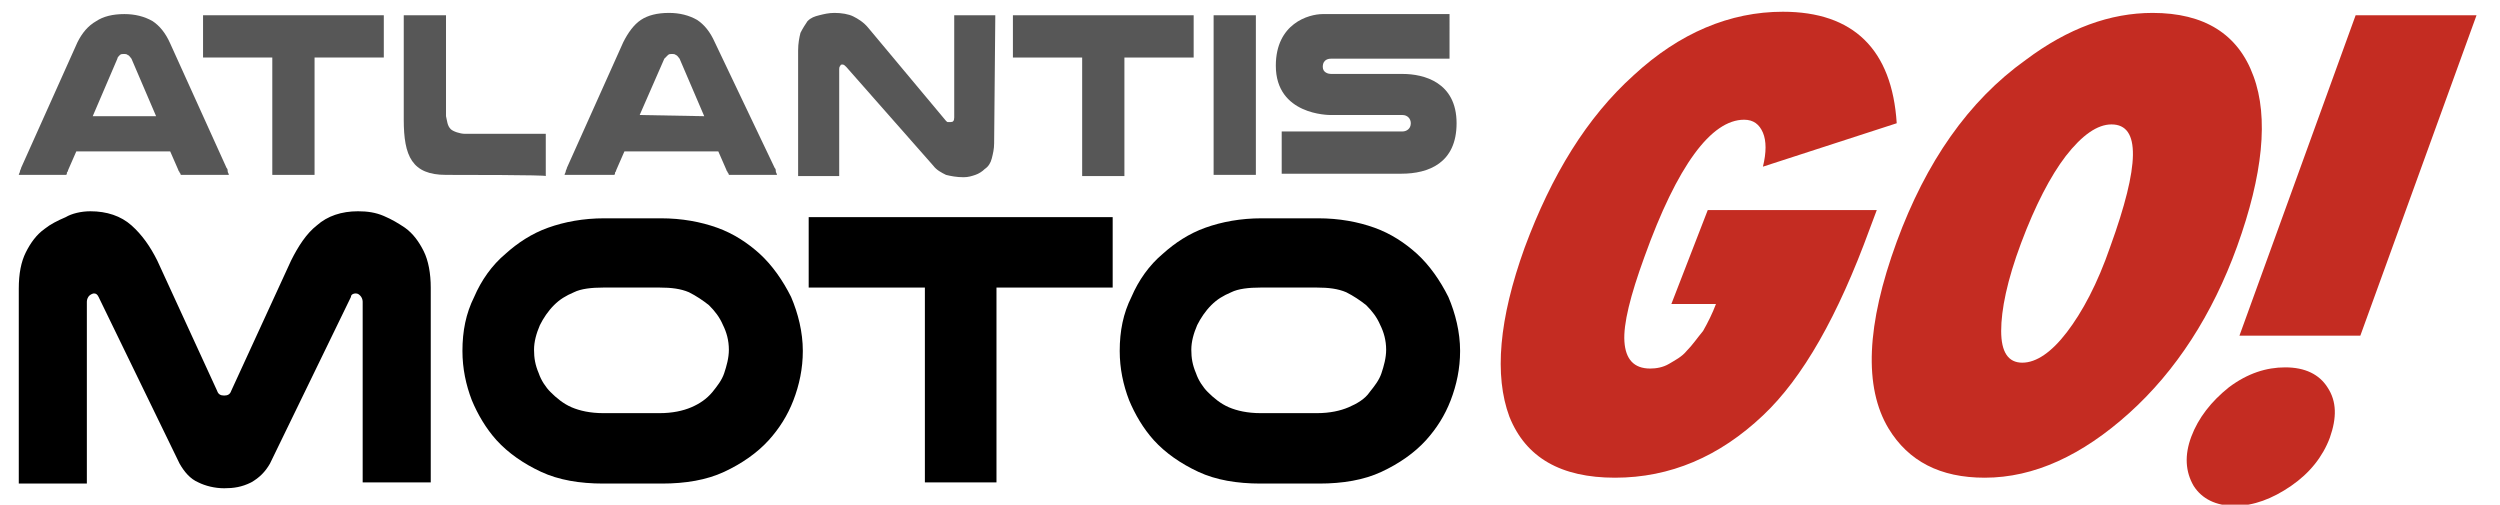
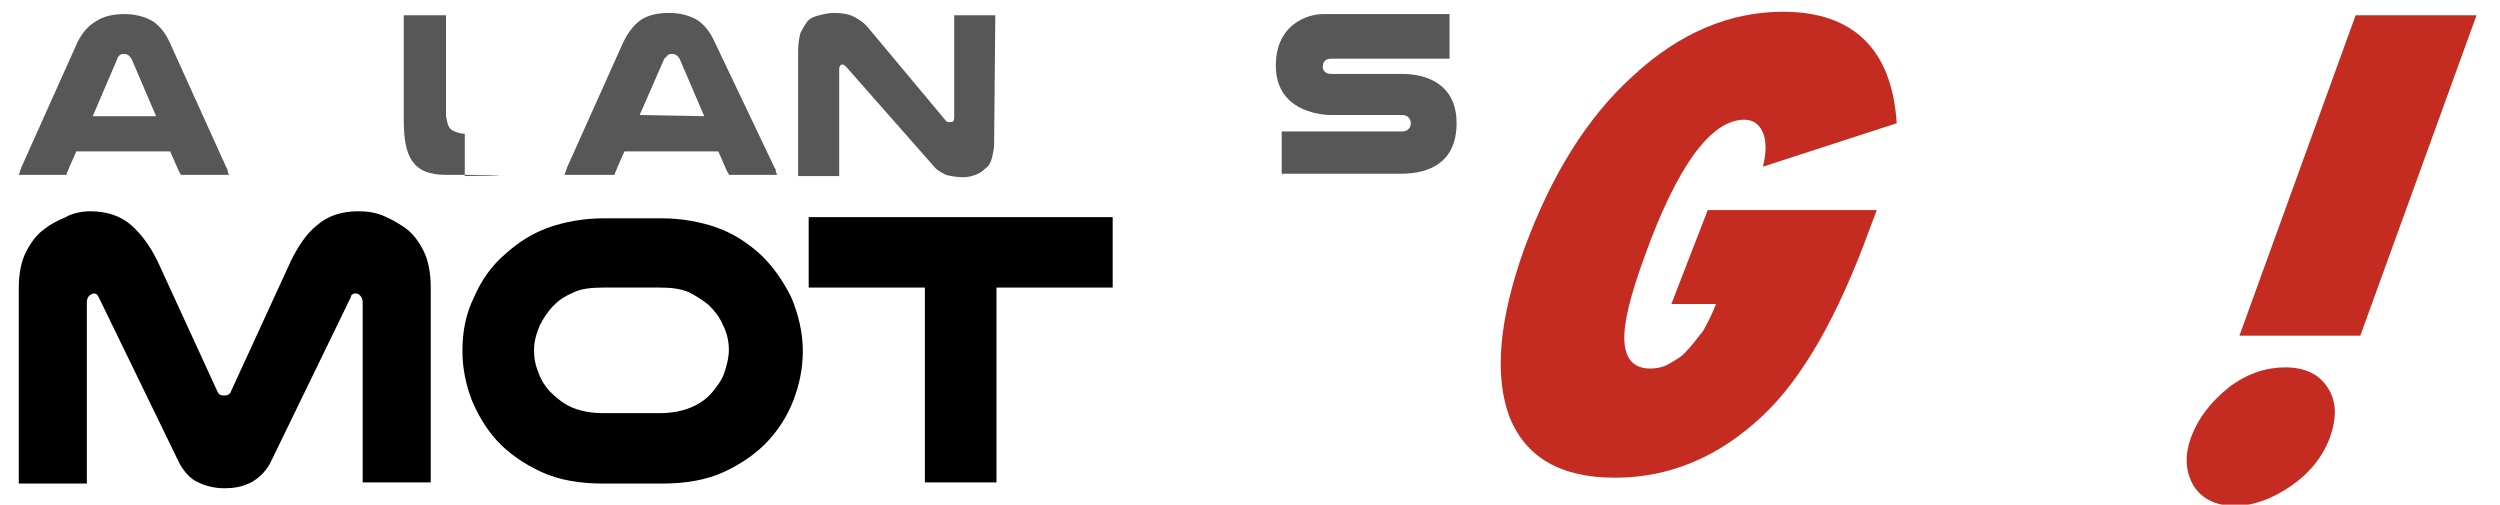
<svg xmlns="http://www.w3.org/2000/svg" id="Capa_1" x="0px" y="0px" viewBox="0 0 213 43" style="enable-background:new 0 0 213 43;" xml:space="preserve">
  <style type="text/css">	.st0{opacity:0.66;enable-background:new    ;}	.st1{fill:#C42C22;}</style>
  <g>
    <path d="M19.1,41.6c-0.8,0-1.6-0.2-2.2-0.5c-0.7-0.3-1.2-0.9-1.6-1.6L8.4,25.3C8.3,25.1,8.2,25,8,25c-0.1,0-0.3,0.1-0.4,0.2   s-0.2,0.3-0.2,0.5v15.5H1.6V24.6c0-1.3,0.2-2.3,0.6-3.1c0.4-0.8,0.9-1.5,1.6-2c0.5-0.4,1.1-0.7,1.8-1C6.1,18.2,6.9,18,7.7,18   c1.4,0,2.6,0.4,3.5,1.2c0.9,0.8,1.6,1.8,2.2,3l5.1,11.1c0.1,0.3,0.3,0.4,0.6,0.4s0.5-0.1,0.6-0.4l5.1-11.1c0.6-1.2,1.3-2.3,2.2-3   c0.9-0.8,2.1-1.2,3.5-1.2c0.8,0,1.5,0.1,2.2,0.4s1.2,0.6,1.8,1c0.7,0.5,1.2,1.2,1.6,2c0.4,0.8,0.6,1.9,0.6,3.1v16.6h-5.8V25.7   c0-0.2-0.1-0.4-0.2-0.5S30.5,25,30.3,25c-0.2,0-0.4,0.1-0.4,0.3L23,39.5c-0.4,0.7-0.9,1.2-1.6,1.6C20.6,41.5,19.9,41.6,19.1,41.6z" />
    <path d="M51.4,41.2c-2,0-3.8-0.3-5.3-1s-2.8-1.6-3.8-2.7c-0.9-1-1.6-2.2-2.1-3.4c-0.5-1.3-0.8-2.7-0.8-4.2c0-1.7,0.3-3.2,1-4.6   c0.6-1.4,1.5-2.7,2.7-3.7c1-0.9,2.2-1.7,3.6-2.2c1.4-0.5,3-0.8,4.8-0.8h4.8c1.8,0,3.4,0.3,4.8,0.8c1.4,0.5,2.6,1.3,3.6,2.2   c1.1,1,2,2.3,2.7,3.7c0.6,1.4,1,3,1,4.6c0,1.5-0.3,2.9-0.8,4.2s-1.2,2.4-2.1,3.4c-1,1.1-2.3,2-3.8,2.7s-3.3,1-5.3,1H51.4z    M51.4,24.5c-1,0-1.9,0.1-2.5,0.4c-0.7,0.3-1.2,0.6-1.7,1.1s-0.9,1.1-1.2,1.7c-0.3,0.7-0.5,1.4-0.5,2.1s0.1,1.3,0.4,2   c0.2,0.6,0.6,1.2,1,1.6c0.5,0.5,1.1,1,1.8,1.3s1.6,0.5,2.7,0.5h4.8c1.1,0,2-0.2,2.7-0.5s1.3-0.7,1.8-1.3c0.4-0.5,0.8-1,1-1.6   s0.4-1.3,0.4-2c0-0.8-0.2-1.5-0.5-2.1c-0.3-0.7-0.7-1.2-1.2-1.7c-0.5-0.4-1.1-0.8-1.7-1.1c-0.7-0.3-1.5-0.4-2.5-0.4H51.4z" />
    <path d="M94.8,18.5v6h-9.9v16.6h-6.1V24.5h-9.9v-6H94.8z" />
-     <path d="M107.4,41.2c-2,0-3.8-0.3-5.3-1s-2.8-1.6-3.8-2.7c-0.9-1-1.6-2.2-2.1-3.4c-0.5-1.3-0.8-2.7-0.8-4.2c0-1.7,0.3-3.2,1-4.6   c0.6-1.4,1.5-2.7,2.7-3.7c1-0.9,2.2-1.7,3.6-2.2s3-0.8,4.8-0.8h4.8c1.8,0,3.4,0.3,4.8,0.8s2.6,1.3,3.6,2.2c1.1,1,2,2.3,2.7,3.7   c0.6,1.4,1,3,1,4.6c0,1.5-0.3,2.9-0.8,4.2s-1.2,2.4-2.1,3.4c-1,1.1-2.3,2-3.8,2.7s-3.3,1-5.3,1H107.4z M107.4,24.5   c-1,0-1.9,0.1-2.5,0.4c-0.7,0.3-1.2,0.6-1.7,1.1s-0.9,1.1-1.2,1.7c-0.3,0.7-0.5,1.4-0.5,2.1s0.1,1.3,0.4,2c0.2,0.6,0.6,1.2,1,1.6   c0.5,0.5,1.1,1,1.8,1.3c0.7,0.3,1.6,0.5,2.7,0.5h4.8c1.1,0,2-0.2,2.7-0.5s1.4-0.7,1.8-1.3c0.4-0.5,0.8-1,1-1.6s0.4-1.3,0.4-2   c0-0.8-0.2-1.5-0.5-2.1c-0.3-0.7-0.7-1.2-1.2-1.7c-0.5-0.4-1.1-0.8-1.7-1.1c-0.7-0.3-1.5-0.4-2.5-0.4H107.4z" />
    <path class="st0" d="M123.5,5h-10.1c-0.1,0-0.7,0-0.7,0.7c0,0.5,0.5,0.6,0.7,0.6h6.1c1.8,0,4.6,0.7,4.6,4.2c0,3.4-2.4,4.3-4.7,4.3   h-10.2v-3.6h10.3c0.3,0,0.7-0.2,0.7-0.7c0-0.4-0.3-0.7-0.7-0.7h-6.1c-0.2,0-4.7,0-4.7-4.2c0-3.6,2.8-4.4,4-4.4h10.8L123.5,5z" />
-     <path class="st0" d="M32.7,1.3v3.6h-5.9v10h-3.6v-10h-5.9V1.3H32.7z" />
-     <path class="st0" d="M101.7,1.3v3.6h-5.9V15h-3.6V4.9h-5.9V1.3H101.7z" />
-     <path class="st0" d="M38,14.9c-2.9,0-3.6-1.6-3.6-4.7c0-2.6,0-8.9,0-8.9H38v8.6c0.1,0.4,0.1,0.8,0.4,1.1c0.2,0.2,0.8,0.4,1.2,0.4   h6.9V15C46.5,14.9,39.3,14.9,38,14.9z" />
+     <path class="st0" d="M38,14.9c-2.9,0-3.6-1.6-3.6-4.7c0-2.6,0-8.9,0-8.9H38v8.6c0.1,0.4,0.1,0.8,0.4,1.1c0.2,0.2,0.8,0.4,1.2,0.4   V15C46.5,14.9,39.3,14.9,38,14.9z" />
    <path class="st0" d="M66,14.3c0.1,0.1,0.1,0.2,0.1,0.3s0.1,0.2,0.1,0.3h-4.1c0-0.1-0.1-0.2-0.1-0.2c0-0.1-0.1-0.1-0.1-0.2l-0.7-1.6   h-8l-0.7,1.6c0,0.1-0.1,0.2-0.1,0.2c0,0.1,0,0.2-0.1,0.2h-4.2c0-0.1,0.1-0.2,0.1-0.3s0.1-0.2,0.1-0.3l4.8-10.7   c0.4-0.8,0.9-1.5,1.5-1.9S56,1.1,57,1.1c0.9,0,1.7,0.2,2.4,0.6c0.6,0.4,1.1,1,1.5,1.9L66,14.3z M60,9.9L57.9,5   c-0.1-0.1-0.2-0.3-0.3-0.3c-0.1-0.1-0.2-0.1-0.4-0.1c-0.1,0-0.2,0-0.3,0.1S56.7,4.9,56.6,5l-2.1,4.8L60,9.9L60,9.9z" />
    <path class="st0" d="M19.3,14.3c0.1,0.1,0.1,0.2,0.1,0.3s0.1,0.2,0.1,0.3h-4.1c0-0.1-0.1-0.2-0.1-0.2c0-0.1-0.1-0.1-0.1-0.2   l-0.7-1.6h-8l-0.7,1.6c0,0.1-0.1,0.2-0.1,0.2c0,0.1,0,0.2-0.1,0.2h-4c0-0.1,0.1-0.2,0.1-0.3s0.1-0.2,0.1-0.3L6.6,3.6   C7,2.8,7.5,2.2,8.2,1.8c0.6-0.4,1.4-0.6,2.4-0.6c0.9,0,1.7,0.2,2.4,0.6c0.6,0.4,1.1,1,1.5,1.9L19.3,14.3z M13.3,9.9L11.2,5   c-0.1-0.1-0.2-0.3-0.3-0.3c-0.1-0.1-0.2-0.1-0.4-0.1c-0.1,0-0.2,0-0.3,0.1C10.1,4.8,10,4.9,10,5L7.9,9.9H13.3z" />
    <path class="st0" d="M84.7,12.2c0,0.5-0.1,0.9-0.2,1.3c-0.1,0.4-0.3,0.7-0.6,0.9c-0.2,0.2-0.5,0.4-0.8,0.5s-0.6,0.2-1,0.2   c-0.6,0-1.1-0.1-1.5-0.2c-0.4-0.2-0.8-0.4-1.1-0.8l-7.4-8.4c-0.1-0.1-0.2-0.2-0.3-0.2c-0.1,0-0.2,0-0.2,0.1   c-0.1,0.1-0.1,0.2-0.1,0.3V15H68V4.3c0-0.6,0.1-1.1,0.2-1.5c0.2-0.4,0.4-0.7,0.6-1c0.3-0.3,0.6-0.4,1-0.5s0.8-0.2,1.3-0.2   c0.6,0,1.2,0.1,1.6,0.3s0.9,0.5,1.3,1l6.6,7.9c0.1,0.1,0.1,0.1,0.2,0.1s0.1,0,0.2,0c0.2,0,0.3-0.1,0.3-0.4V1.3h3.5L84.7,12.2   L84.7,12.2z" />
-     <path class="st0" d="M107,1.3v13.6h-3.6V1.3C103.4,1.3,107,1.3,107,1.3z" />
  </g>
  <g>
    <path class="st1" d="M145.5,17.9h14.4l-0.6,1.6c-2.7,7.4-5.7,12.7-9.1,15.9c-3.7,3.5-7.9,5.3-12.6,5.3c-4.6,0-7.6-1.7-9-5.2   c-1.3-3.5-0.9-8.3,1.3-14.4c2.3-6.2,5.3-11.1,9.3-14.7c3.9-3.6,8.2-5.4,12.7-5.4c6,0,9.3,3.2,9.7,9.5l-11.4,3.7   c0.3-1.2,0.3-2.2,0-2.9c-0.3-0.7-0.8-1.1-1.6-1.1c-2.8,0-5.7,3.9-8.5,11.7c-1.2,3.3-1.8,5.7-1.7,7.2s0.8,2.3,2.2,2.3   c0.5,0,1.1-0.1,1.6-0.4s1.1-0.6,1.5-1.1c0.5-0.5,0.9-1.1,1.4-1.7c0.4-0.7,0.8-1.5,1.1-2.3h-3.8L145.5,17.9z" />
-     <path class="st1" d="M190.6,21c-2.1,5.8-5.2,10.6-9.2,14.2s-8.1,5.5-12.3,5.5c-3.8,0-6.5-1.4-8.2-4.2c-2.1-3.5-1.9-8.8,0.7-15.9   c2.5-6.8,6.1-12,11-15.5c3.6-2.7,7.2-4,10.8-4c4.4,0,7.3,1.8,8.6,5.4C193.3,10,192.8,14.9,190.6,21z M179.8,21   c2.5-6.9,2.6-10.4,0.1-10.4c-1.2,0-2.5,0.9-3.9,2.7c-1.3,1.7-2.6,4.2-3.8,7.4s-1.7,5.7-1.7,7.5s0.6,2.7,1.8,2.7s2.5-0.9,3.8-2.6   C177.4,26.6,178.7,24.2,179.8,21z" />
    <path class="st1" d="M198.5,37.3c-0.6,1.6-1.7,3-3.3,4.1s-3.2,1.7-4.8,1.7s-2.8-0.6-3.5-1.7c-0.7-1.2-0.8-2.6-0.2-4.2   c0.6-1.6,1.7-3,3.2-4.2c1.6-1.2,3.2-1.7,4.8-1.7c1.7,0,2.9,0.6,3.6,1.7C199.1,34.2,199.1,35.6,198.5,37.3z M201.1,28.6h-10.3   l9.9-27.3H211L201.1,28.6z" />
  </g>
</svg>